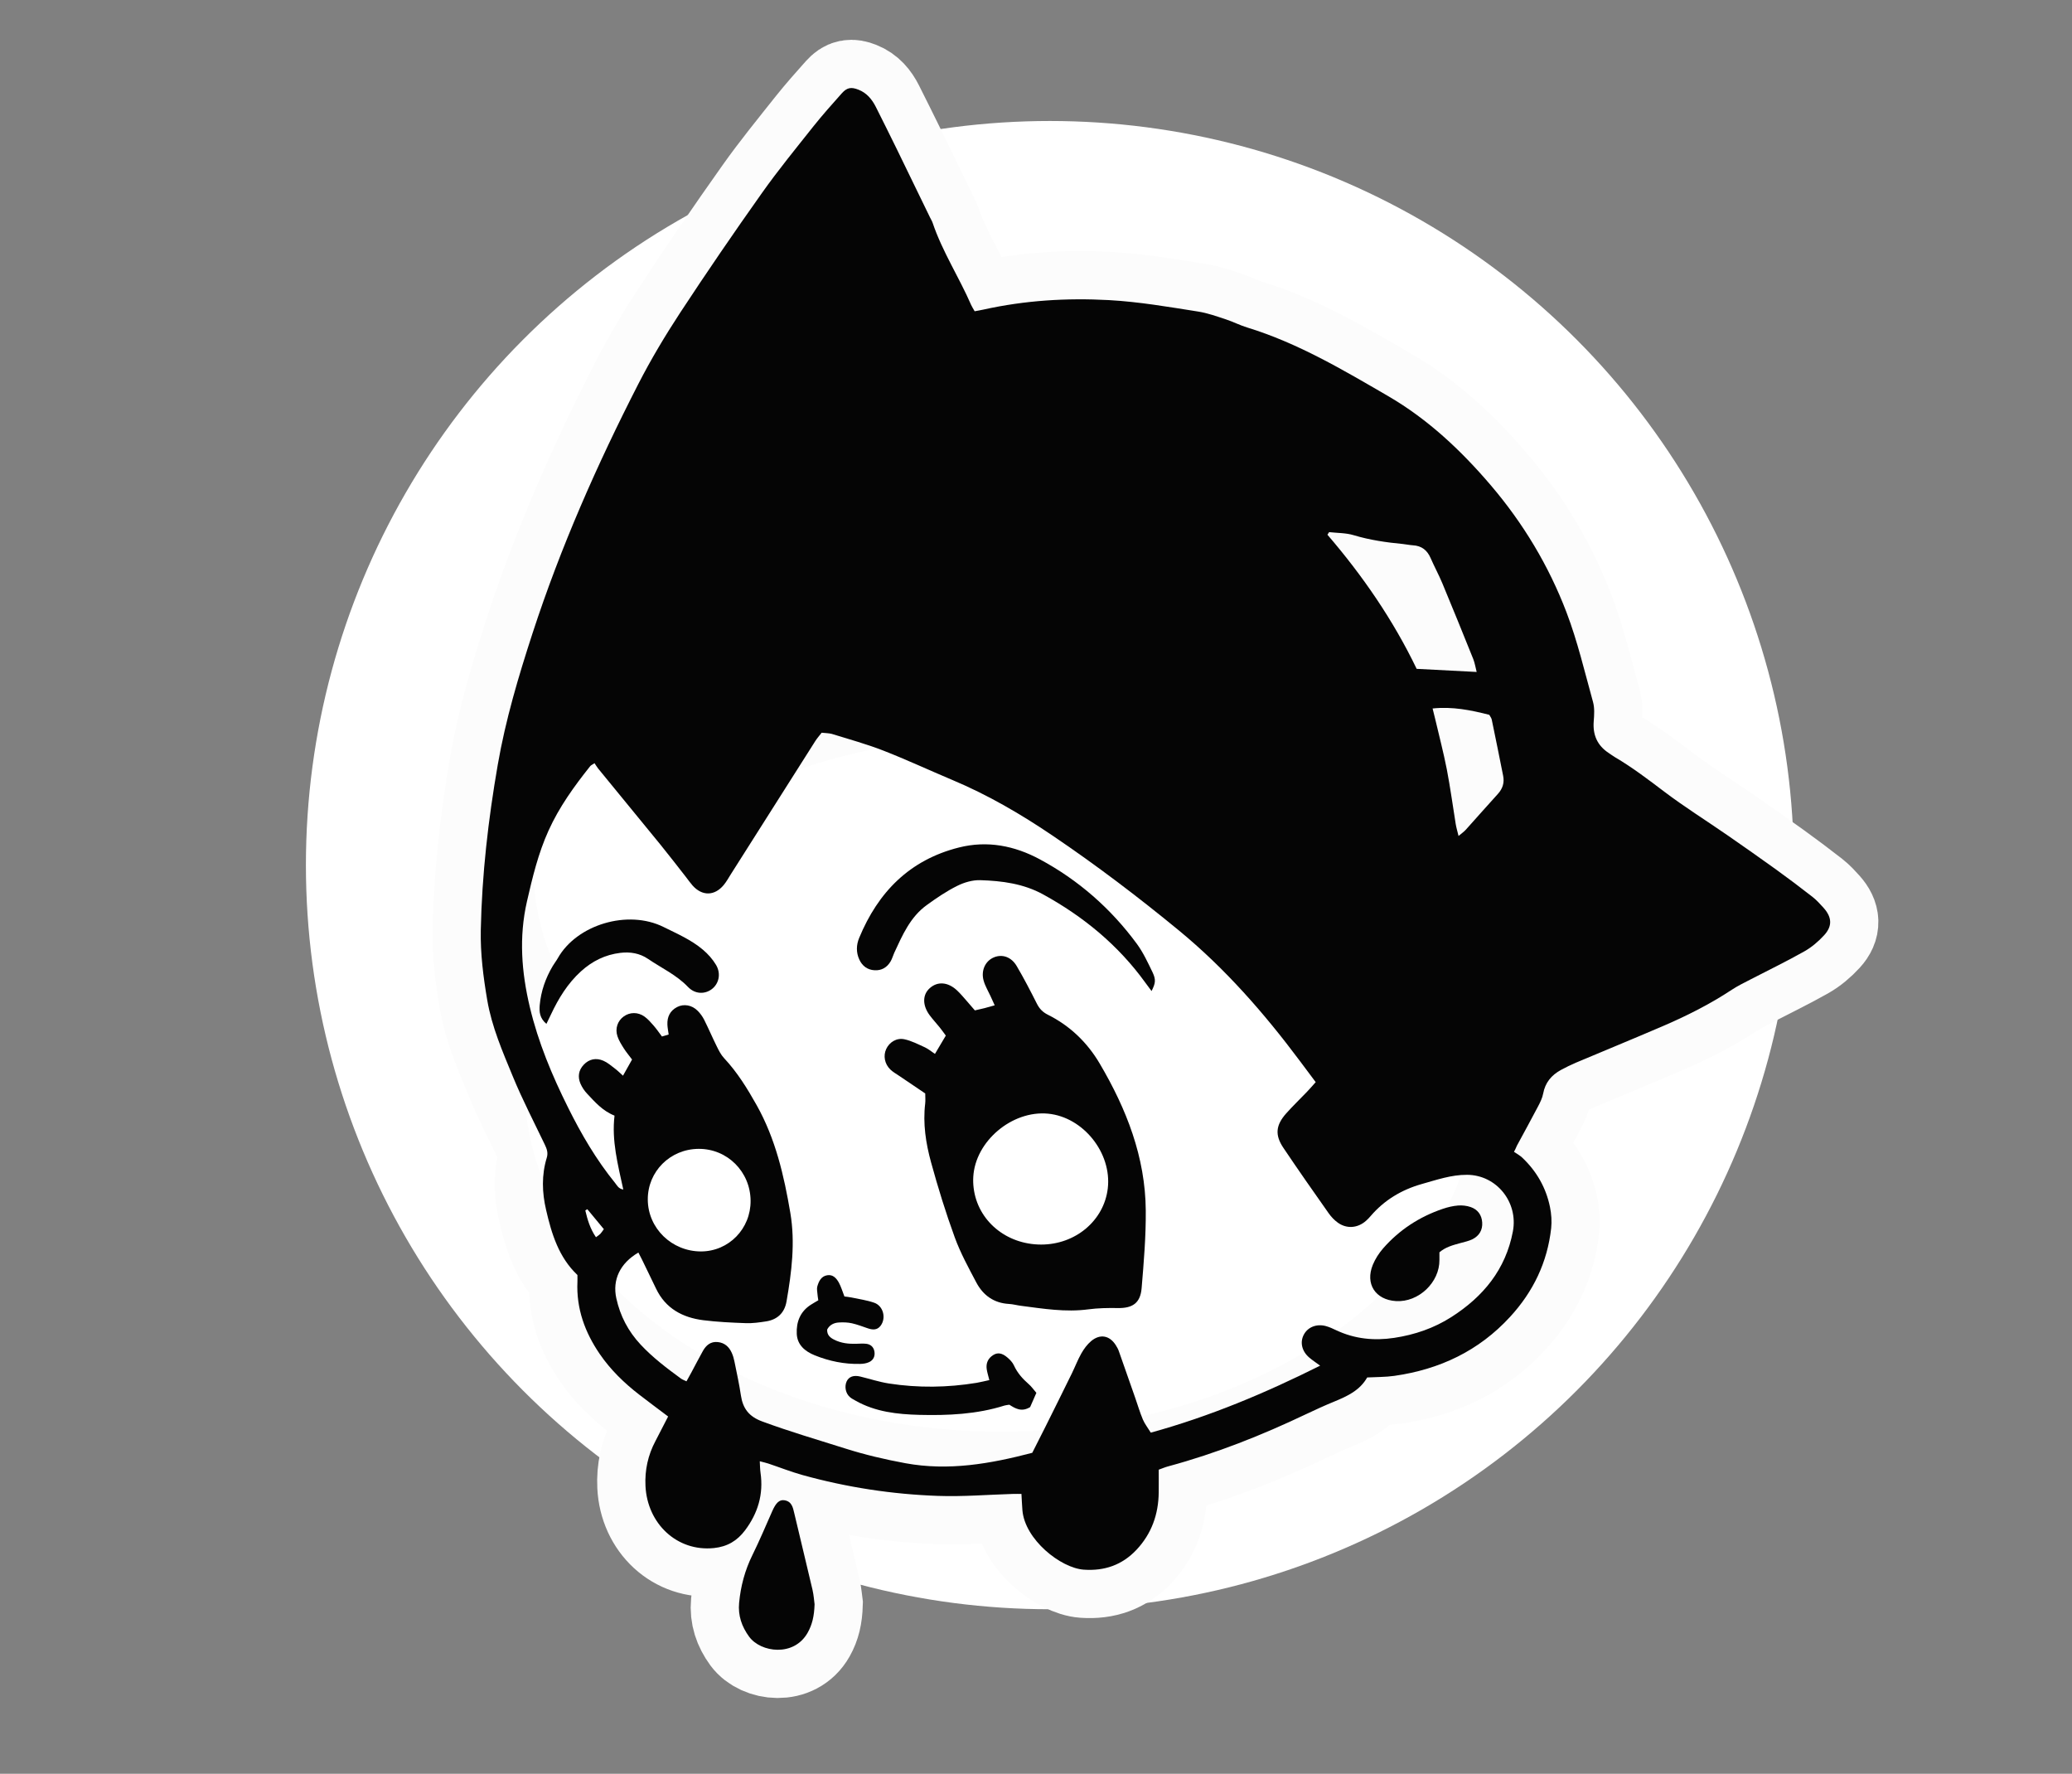
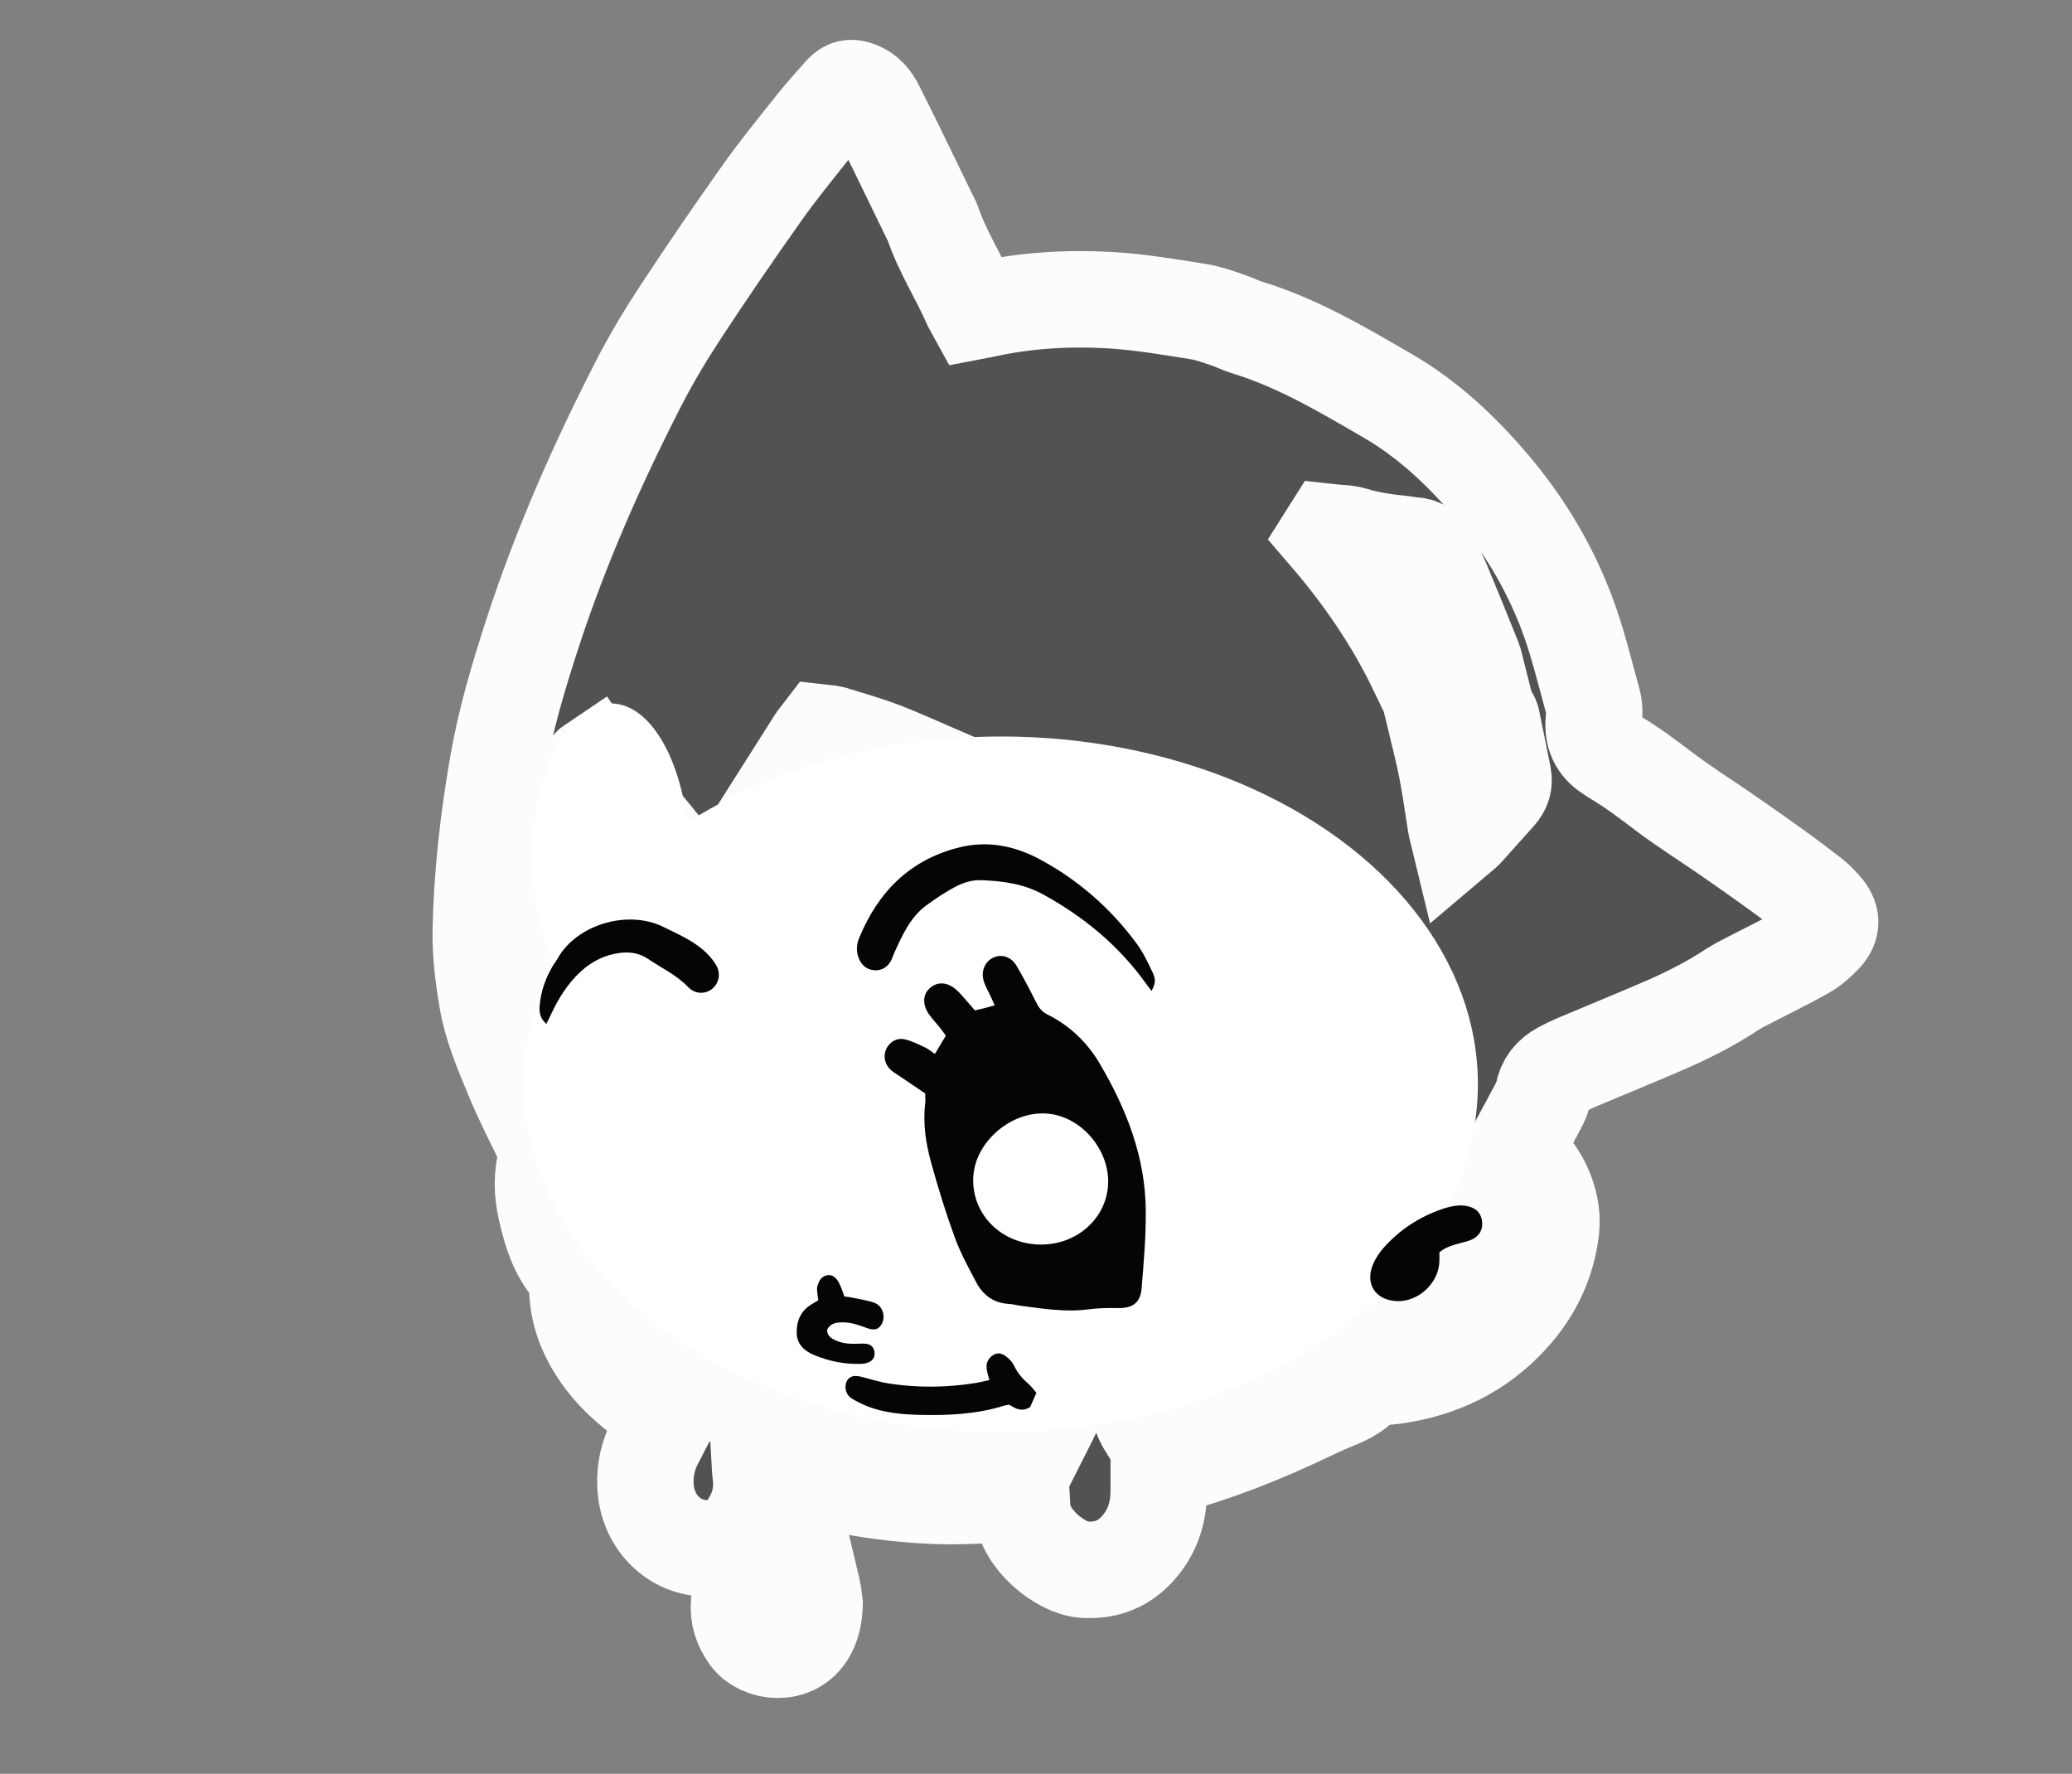
<svg xmlns="http://www.w3.org/2000/svg" version="1.1" id="Livello_1" x="0px" y="0px" viewBox="0 0 494.18 422.97" style="enable-background:new 0 0 494.18 422.97;" xml:space="preserve">
  <rect x="0" y="0" width="494.18" height="422.97" fill="#808080" stroke="none" />
  <style type="text/css">
	.st0{fill:#FFFFFF;}
	.st1{fill:#525252;stroke:#FCFCFC;stroke-width:23;stroke-miterlimit:10;}
	.st2{fill:#050505;}
</style>
  <g id="Layer_1_copia">
</g>
-   <circle class="st0" cx="250.4" cy="206.29" r="177.44" />
  <g id="Layer_1">
    <g>
      <g>
        <path class="st1" d="M159.35,337.77c-2.47-1.86-4.71-3.53-6.93-5.24c-3.58-2.77-6.81-5.91-9.37-9.65     c-3.55-5.18-5.62-10.85-5.33-17.23c0.02-0.51,0-1.02,0-1.62c-4.45-4.22-6.15-9.78-7.47-15.5c-0.97-4.15-1.11-8.34,0.16-12.47     c0.36-1.18,0.01-2.12-0.49-3.16c-2.58-5.39-5.34-10.7-7.61-16.22c-2.44-5.91-5.01-11.81-6.1-18.2     c-0.94-5.54-1.65-11.04-1.54-16.71c0.27-13.25,1.78-26.32,4.04-39.37c1.86-10.74,4.95-21.1,8.31-31.42     c6.7-20.55,15.4-40.24,25.23-59.43c2.99-5.83,6.38-11.5,9.97-16.98c6.32-9.62,12.82-19.12,19.48-28.51     c3.87-5.47,8.14-10.68,12.31-15.94c2.16-2.71,4.47-5.3,6.78-7.89c1.23-1.37,2.23-1.53,3.97-0.84c1.97,0.77,3.22,2.3,4.14,4.12     c1.69,3.36,3.37,6.73,5.02,10.1c2.66,5.43,5.29,10.88,7.93,16.31c0.19,0.4,0.44,0.77,0.58,1.19c2.32,6.89,6.32,12.99,9.2,19.62     c0.2,0.46,0.5,0.89,0.83,1.49c0.73-0.14,1.44-0.25,2.14-0.41c9.85-2.18,19.8-2.8,29.89-2.25c7.18,0.4,14.22,1.62,21.27,2.73     c2.24,0.35,4.42,1.14,6.59,1.85c1.75,0.57,3.4,1.44,5.17,1.97c12.04,3.7,22.78,10.08,33.56,16.34     c9.48,5.51,17.36,12.93,24.46,21.24c7.74,9.07,13.83,19.19,18.06,30.28c2.65,6.94,4.35,14.24,6.34,21.41     c0.4,1.45,0.29,3.08,0.17,4.61c-0.26,3.26,0.86,5.78,3.58,7.57c0.49,0.32,0.96,0.68,1.48,0.99c4.14,2.43,7.94,5.33,11.77,8.23     c4.87,3.68,10.07,6.93,15.1,10.41c3.88,2.68,7.75,5.41,11.58,8.16c2.92,2.11,5.81,4.28,8.65,6.5c0.98,0.77,1.84,1.71,2.68,2.65     c1.97,2.21,2.12,4.32,0.12,6.5c-1.37,1.5-3,2.89-4.77,3.88c-4.23,2.39-8.63,4.51-12.95,6.75c-1.44,0.75-2.91,1.46-4.26,2.35     c-5.26,3.47-10.85,6.29-16.63,8.76c-6.85,2.94-13.74,5.77-20.6,8.66c-1.22,0.52-2.41,1.11-3.58,1.74     c-2.25,1.23-3.75,3.01-4.23,5.63c-0.2,1.06-0.71,2.09-1.22,3.06c-1.64,3.14-3.36,6.24-5.04,9.36c-0.17,0.31-0.25,0.67-0.7,1.46     c0.66,0.46,1.4,0.85,1.98,1.4c3.42,3.24,5.67,7.17,6.61,11.78c0.33,1.63,0.46,3.39,0.28,5.05c-0.9,8.11-4.26,15.1-9.79,21.12     c-7.47,8.14-16.82,12.54-27.62,14.08c-2.1,0.3-4.25,0.26-6.47,0.38c-1.75,3.09-4.75,4.47-7.86,5.75     c-2.25,0.92-4.47,1.94-6.67,2.98c-10.62,5.06-21.51,9.38-32.87,12.45c-0.77,0.2-1.5,0.52-2.32,0.81c0,1.9,0.02,3.66,0,5.42     c-0.06,5.22-1.69,9.84-5.31,13.69c-3.42,3.63-7.64,5.08-12.57,4.73c-5.52-0.39-14.06-7.2-14.63-14.17     c-0.1-1.24-0.15-2.47-0.23-3.89c-0.71,0-1.35-0.02-1.98,0c-5.98,0.18-11.96,0.68-17.92,0.47c-10.94-0.38-21.75-2.04-32.31-4.97     c-2.76-0.77-5.44-1.83-8.16-2.74c-0.54-0.18-1.11-0.3-2.04-0.55c0.06,1.07,0.06,1.92,0.18,2.75c0.74,5.11-0.62,9.63-3.69,13.72     c-1.87,2.49-4.23,3.9-7.42,4.23c-8.8,0.91-15.91-5.83-16.33-14.82c-0.18-3.75,0.59-7.33,2.37-10.68     C157.3,341.78,158.26,339.88,159.35,337.77z M195.97,174.72c-0.55,0.72-1.1,1.32-1.52,1.99c-6.73,10.58-13.43,21.18-20.15,31.77     c-0.55,0.87-1.05,1.79-1.71,2.58c-2.19,2.62-5.14,2.64-7.41,0.09c-0.54-0.61-1-1.27-1.5-1.92c-2.05-2.61-4.07-5.25-6.16-7.82     c-4.94-6.06-9.91-12.1-14.86-18.15c-0.32-0.4-0.57-0.85-0.86-1.27c-0.56,0.38-0.86,0.49-1.02,0.69     c-3.83,4.8-7.41,9.76-9.95,15.38c-2.45,5.41-3.83,11.13-5.15,16.9c-1.94,8.51-1.3,16.84,0.69,25.2c2,8.39,5.29,16.26,9.12,23.94     c3.16,6.36,6.73,12.46,11.22,17.99c0.46,0.57,0.78,1.36,1.95,1.56c-1.29-5.95-2.81-11.67-2.09-17.62     c-2.9-1.16-4.68-3.27-6.54-5.24c-0.65-0.68-1.2-1.51-1.58-2.38c-0.7-1.62-0.47-3.21,0.77-4.52c1.31-1.38,2.96-1.69,4.67-0.96     c0.99,0.42,1.85,1.17,2.73,1.84c0.63,0.47,1.18,1.02,1.97,1.73c0.81-1.45,1.48-2.64,2.16-3.85c-0.72-0.97-1.39-1.76-1.94-2.62     c-0.58-0.93-1.2-1.88-1.54-2.92c-0.62-1.85,0.04-3.69,1.49-4.73c1.45-1.05,3.39-1.1,4.97,0.04c0.82,0.59,1.51,1.39,2.19,2.17     c0.67,0.77,1.25,1.62,1.96,2.57c0.54-0.17,1.05-0.31,1.6-0.47c-0.12-0.91-0.27-1.63-0.3-2.36c-0.08-1.85,0.63-3.32,2.32-4.2     c1.58-0.81,3.52-0.49,4.89,0.89c0.62,0.62,1.16,1.36,1.55,2.13c1.06,2.11,1.98,4.28,3.03,6.39c0.48,0.98,1,2,1.73,2.78     c3.16,3.37,5.54,7.24,7.79,11.25c4.48,8,6.5,16.74,8.01,25.65c1.2,7.1,0.31,14.12-0.91,21.13c-0.47,2.7-2.17,4.32-4.87,4.74     c-1.6,0.25-3.23,0.48-4.84,0.42c-3.39-0.12-6.78-0.28-10.14-0.7c-4.95-0.63-9-2.79-11.26-7.52c-1.12-2.32-2.24-4.64-3.37-6.96     c-0.27-0.55-0.56-1.09-0.85-1.65c-4.35,2.52-6.24,6.49-5.26,10.92c0.92,4.2,2.84,7.86,5.79,11.02c2.89,3.1,6.24,5.63,9.63,8.11     c0.34,0.25,0.76,0.38,1.31,0.65c0.4-0.71,0.75-1.34,1.09-1.97c0.94-1.75,1.85-3.52,2.82-5.26c0.77-1.38,1.87-2.31,3.56-2.13     c1.62,0.17,2.69,1.13,3.33,2.57c0.3,0.66,0.51,1.39,0.65,2.11c0.54,2.68,1.13,5.34,1.53,8.04c0.47,3.14,1.93,5.05,5.08,6.21     c6.51,2.41,13.17,4.35,19.77,6.44c4.72,1.5,9.5,2.62,14.38,3.52c10.31,1.89,20.24,0.14,30.26-2.48c1.02-2.02,2.09-4.11,3.15-6.23     c2.1-4.23,4.21-8.44,6.28-12.68c0.78-1.59,1.41-3.26,2.28-4.8c0.61-1.07,1.38-2.12,2.32-2.92c2.16-1.82,4.47-1.36,5.94,1.04     c0.27,0.44,0.53,0.89,0.69,1.38c1.31,3.68,2.6,7.37,3.88,11.06c0.61,1.74,1.13,3.52,1.84,5.21c0.44,1.04,1.18,1.97,1.89,3.13     c14.11-3.89,27.28-9.42,40.39-15.97c-1.02-0.76-1.87-1.3-2.63-1.96c-1.73-1.5-2.21-3.58-1.3-5.37c0.94-1.85,3.05-2.72,5.3-2.11     c0.85,0.23,1.66,0.61,2.46,0.99c4.42,2.09,9.06,2.54,13.83,1.82c4.88-0.73,9.51-2.32,13.65-4.97     c7.55-4.83,12.94-11.3,14.66-20.42c1.31-6.97-3.9-13.46-10.94-13.49c-3.76-0.02-7.26,1.21-10.8,2.2     c-4.8,1.36-8.93,3.83-12.2,7.65c-0.33,0.39-0.69,0.77-1.08,1.11c-1.98,1.76-4.58,1.98-6.72,0.46c-0.82-0.59-1.57-1.37-2.16-2.2     c-3.65-5.18-7.3-10.38-10.83-15.64c-2.07-3.07-1.83-5.42,0.67-8.23c1.57-1.76,3.28-3.4,4.91-5.1c0.7-0.73,1.36-1.49,2.12-2.35     c-1.35-1.8-2.57-3.44-3.8-5.08c-8.51-11.39-17.83-22.04-28.83-31.09c-9.69-7.97-19.68-15.55-30.09-22.59     c-7.59-5.14-15.48-9.74-23.96-13.3c-5.51-2.32-10.93-4.85-16.5-7.02c-3.98-1.55-8.12-2.68-12.2-3.95     C197.66,174.81,196.83,174.82,195.97,174.72z M317,126.89c-0.13,0.2-0.27,0.41-0.4,0.62c8.43,9.8,15.69,20.37,21.28,31.98     c4.82,0.25,9.42,0.49,14.31,0.74c-0.3-1.18-0.46-2.2-0.83-3.12c-2.42-6.02-4.86-12.03-7.35-18.01c-0.85-2.04-1.92-3.99-2.8-6.02     c-0.81-1.87-2.13-2.93-4.21-3.05c-0.81-0.05-1.61-0.23-2.41-0.31c-3.97-0.38-7.88-0.94-11.73-2.1     C321.01,127.06,318.97,127.11,317,126.89z M179.02,286.32c-0.05-6.92-5.55-12.41-12.4-12.37c-6.78,0.04-12.15,5.39-12.12,12.09     c0.03,6.84,5.72,12.38,12.71,12.37C173.81,298.39,179.07,293.01,179.02,286.32z M341.68,168.94c0.23,0.95,0.43,1.71,0.61,2.47     c0.94,4.01,1.99,8,2.78,12.04c0.84,4.34,1.42,8.72,2.13,13.08c0.14,0.84,0.39,1.65,0.67,2.81c0.79-0.67,1.33-1.03,1.74-1.5     c2.56-2.84,5.08-5.72,7.66-8.55c1.13-1.25,1.56-2.66,1.24-4.28c-0.89-4.47-1.79-8.94-2.72-13.41c-0.08-0.41-0.39-0.77-0.59-1.15     C350.81,169.34,346.46,168.44,341.68,168.94z M144.02,293.1c-1.38-1.67-2.66-3.22-3.94-4.76c-0.16,0.1-0.32,0.2-0.48,0.3     c0.52,2.21,1.15,4.36,2.54,6.38c0.48-0.36,0.79-0.54,1.04-0.8C143.43,293.96,143.61,293.65,144.02,293.1z" />
        <path class="st1" d="M194.28,382.54c-0.09,2.85-0.57,4.87-1.66,6.8c-3.27,5.79-11.17,4.71-13.94,0.95     c-1.78-2.43-2.68-5.07-2.4-8.06c0.37-4,1.39-7.81,3.18-11.43c1.69-3.43,3.18-6.97,4.73-10.47c0.85-1.93,1.67-2.77,2.87-2.59     c1.74,0.25,2.05,1.66,2.37,3.06c1.44,6.09,2.92,12.17,4.35,18.27C194.09,380.42,194.18,381.83,194.28,382.54z" />
-         <path class="st1" d="M220.67,260.74c-2.04-1.37-4.11-2.77-6.17-4.17c-0.73-0.5-1.52-0.93-2.15-1.54     c-1.37-1.33-1.73-3.28-0.99-4.88c0.74-1.61,2.46-2.74,4.35-2.33c1.69,0.36,3.28,1.2,4.88,1.92c0.78,0.36,1.47,0.94,2.4,1.57     c0.9-1.53,1.72-2.89,2.59-4.37c-0.54-0.73-0.99-1.38-1.49-1.99c-0.78-0.98-1.65-1.89-2.39-2.9c-1.73-2.36-1.69-4.86,0.04-6.41     c1.87-1.69,4.37-1.5,6.54,0.55c0.86,0.81,1.61,1.73,2.39,2.61c0.58,0.66,1.15,1.33,1.84,2.13c0.78-0.18,1.56-0.35,2.32-0.54     c0.7-0.18,1.39-0.39,2.41-0.67c-0.4-0.87-0.72-1.57-1.03-2.26c-0.55-1.2-1.26-2.36-1.61-3.62c-0.68-2.42,0.41-4.7,2.44-5.55     c1.99-0.84,4.17-0.13,5.46,2.09c1.72,2.92,3.28,5.94,4.81,8.97c0.6,1.19,1.38,1.99,2.56,2.59c5.3,2.64,9.42,6.6,12.41,11.66     c6.38,10.82,10.9,22.31,10.99,35.06c0.05,6.17-0.47,12.36-0.99,18.53c-0.3,3.53-2.16,4.78-5.67,4.72c-2.35-0.04-4.73,0-7.06,0.31     c-5.42,0.72-10.74-0.16-16.07-0.85c-0.95-0.12-1.89-0.39-2.84-0.44c-3.59-0.2-6.15-2.05-7.77-5.09     c-1.86-3.52-3.79-7.04-5.15-10.76c-2.15-5.88-4-11.88-5.66-17.92c-1.25-4.55-1.97-9.24-1.4-14.01     C220.75,262.39,220.67,261.65,220.67,260.74z M248.3,296.77c8.21,0.01,15.01-5.72,15.91-13.39c0.99-8.45-5.84-17-14.23-17.82     c-8.6-0.83-17.38,6.57-17.85,15.08c-0.05,0.88-0.02,1.77,0.09,2.65C233.18,291.08,239.97,296.76,248.3,296.77z" />
-         <path class="st1" d="M274.65,236.32c-0.61-0.82-1.03-1.39-1.46-1.97c-6.47-8.97-14.78-15.79-24.41-21.08     c-4.66-2.56-9.8-3.23-14.97-3.39c-1.84-0.06-3.85,0.53-5.51,1.36c-2.56,1.27-4.96,2.91-7.28,4.59     c-3.92,2.84-5.79,7.16-7.74,11.38c-0.3,0.66-0.49,1.4-0.86,2.03c-0.86,1.45-2.15,2.23-3.86,2.12c-1.7-0.11-2.9-1.02-3.61-2.55     c-0.79-1.71-0.73-3.49-0.03-5.17c4.52-10.93,12.03-18.59,23.78-21.55c6.81-1.72,13.29-0.41,19.27,2.8     c9.22,4.95,16.97,11.74,23.18,20.18c1.51,2.06,2.61,4.44,3.73,6.76C275.73,233.61,275.6,234.46,274.65,236.32z" />
        <path class="st1" d="M130.32,244.15c-1.62-1.37-1.73-2.9-1.6-4.44c0.3-3.36,1.4-6.47,3.11-9.36c0.38-0.64,0.84-1.21,1.2-1.85     c4.51-8.02,16.71-11.71,25.26-7.44c3.24,1.61,6.57,3.04,9.34,5.39c1.22,1.02,2.34,2.28,3.15,3.64c1.24,2.09,0.68,4.5-1.02,5.78     c-1.66,1.25-3.99,1.22-5.66-0.52c-2.76-2.89-6.35-4.52-9.56-6.71c-1.96-1.33-4.22-1.71-6.56-1.43c-3.64,0.43-6.73,1.97-9.44,4.43     c-3.17,2.89-5.34,6.45-7.14,10.28C131.09,242.57,130.78,243.21,130.32,244.15z" />
        <path class="st1" d="M235.96,329.09c-0.25-1.02-0.5-1.79-0.62-2.57c-0.22-1.45,0.3-2.62,1.54-3.4c1.06-0.67,2.13-0.51,3.41,0.6     c0.6,0.52,1.21,1.14,1.53,1.85c0.82,1.8,2.06,3.2,3.52,4.47c0.66,0.56,1.15,1.29,1.84,2.09c-0.55,1.26-1.08,2.45-1.49,3.4     c-2.05,1.25-3.52,0.34-4.96-0.57c-0.41,0.07-0.78,0.09-1.13,0.19c-6.63,2.1-13.52,2.4-20.34,2.23     c-5.18-0.13-10.46-0.7-15.18-3.37c-0.45-0.25-0.91-0.49-1.31-0.81c-1.08-0.87-1.42-2.56-0.83-3.82c0.53-1.11,1.67-1.52,3.23-1.14     c2.28,0.55,4.53,1.3,6.85,1.66c6.97,1.08,13.95,0.98,20.91-0.16C233.93,329.57,234.91,329.31,235.96,329.09z" />
        <path class="st1" d="M343.31,298.62c0,0.63-0.01,1.21,0,1.8c0.06,5.38-4.98,10.16-10.36,9.83c-4.92-0.3-7.4-4.11-5.52-8.67     c0.58-1.4,1.45-2.75,2.45-3.9c3.87-4.42,8.65-7.53,14.21-9.42c1.18-0.4,2.43-0.7,3.65-0.8c1-0.08,2.09,0.04,3.03,0.37     c1.67,0.58,2.63,1.88,2.74,3.67c0.12,1.79-0.7,3.17-2.28,3.98c-0.9,0.46-1.94,0.66-2.93,0.94     C346.54,296.9,344.77,297.36,343.31,298.62z" />
        <path class="st1" d="M195.17,310.06c-0.08-0.56-0.18-1.05-0.21-1.56c-0.05-0.58-0.18-1.21-0.03-1.74     c0.35-1.23,0.92-2.43,2.35-2.67c1.38-0.24,2.21,0.71,2.8,1.77c0.52,0.96,0.83,2.03,1.32,3.29c0.46,0.06,1.11,0.12,1.73,0.25     c1.8,0.38,3.64,0.64,5.37,1.24c2.2,0.76,2.92,3.72,1.49,5.54c-0.82,1.04-1.9,0.94-3.02,0.56c-1.25-0.42-2.5-0.91-3.79-1.2     c-1-0.22-2.06-0.25-3.07-0.19c-1.23,0.06-2.27,0.59-2.83,1.69c-0.05,1.33,0.74,1.95,1.71,2.43c1.63,0.82,3.38,1.01,5.17,0.96     c0.81-0.02,1.63-0.09,2.43,0c1.05,0.12,1.77,0.76,1.96,1.82c0.2,1.13-0.24,2.09-1.28,2.56c-0.65,0.3-1.42,0.41-2.14,0.42     c-3.74,0.09-7.33-0.65-10.79-2.04c-2.34-0.94-4.18-2.48-4.31-5.12c-0.14-2.85,0.84-5.38,3.43-6.99     C193.97,310.75,194.54,310.43,195.17,310.06z" />
      </g>
      <ellipse class="st0" cx="238.78" cy="258.51" rx="113.7" ry="82.89" />
      <ellipse class="st0" cx="145.72" cy="204.44" rx="18.67" ry="36.7" />
      <g>
-         <path class="st2" d="M159.35,337.77c-2.47-1.86-4.71-3.53-6.93-5.24c-3.58-2.77-6.81-5.91-9.37-9.65     c-3.55-5.18-5.62-10.85-5.33-17.23c0.02-0.51,0-1.02,0-1.62c-4.45-4.22-6.15-9.78-7.47-15.5c-0.97-4.15-1.11-8.34,0.16-12.47     c0.36-1.18,0.01-2.12-0.49-3.16c-2.58-5.39-5.34-10.7-7.61-16.22c-2.44-5.91-5.01-11.81-6.1-18.2     c-0.94-5.54-1.65-11.04-1.54-16.71c0.27-13.25,1.78-26.32,4.04-39.37c1.86-10.74,4.95-21.1,8.31-31.42     c6.7-20.55,15.4-40.24,25.23-59.43c2.99-5.83,6.38-11.5,9.97-16.98c6.32-9.62,12.82-19.12,19.48-28.51     c3.87-5.47,8.14-10.68,12.31-15.94c2.16-2.71,4.47-5.3,6.78-7.89c1.23-1.37,2.23-1.53,3.97-0.84c1.97,0.77,3.22,2.3,4.14,4.12     c1.69,3.36,3.37,6.73,5.02,10.1c2.66,5.43,5.29,10.88,7.93,16.31c0.19,0.4,0.44,0.77,0.58,1.19c2.32,6.89,6.32,12.99,9.2,19.62     c0.2,0.46,0.5,0.89,0.83,1.49c0.73-0.14,1.44-0.25,2.14-0.41c9.85-2.18,19.8-2.8,29.89-2.25c7.18,0.4,14.22,1.62,21.27,2.73     c2.24,0.35,4.42,1.14,6.59,1.85c1.75,0.57,3.4,1.44,5.17,1.97c12.04,3.7,22.78,10.08,33.56,16.34     c9.48,5.51,17.36,12.93,24.46,21.24c7.74,9.07,13.83,19.19,18.06,30.28c2.65,6.94,4.35,14.24,6.34,21.41     c0.4,1.45,0.29,3.08,0.17,4.61c-0.26,3.26,0.86,5.78,3.58,7.57c0.49,0.32,0.96,0.68,1.48,0.99c4.14,2.43,7.94,5.33,11.77,8.23     c4.87,3.68,10.07,6.93,15.1,10.41c3.88,2.68,7.75,5.41,11.58,8.16c2.92,2.11,5.81,4.28,8.65,6.5c0.98,0.77,1.84,1.71,2.68,2.65     c1.97,2.21,2.12,4.32,0.12,6.5c-1.37,1.5-3,2.89-4.77,3.88c-4.23,2.39-8.63,4.51-12.95,6.75c-1.44,0.75-2.91,1.46-4.26,2.35     c-5.26,3.47-10.85,6.29-16.63,8.76c-6.85,2.94-13.74,5.77-20.6,8.66c-1.22,0.52-2.41,1.11-3.58,1.74     c-2.25,1.23-3.75,3.01-4.23,5.63c-0.2,1.06-0.71,2.09-1.22,3.06c-1.64,3.14-3.36,6.24-5.04,9.36c-0.17,0.31-0.25,0.67-0.7,1.46     c0.66,0.46,1.4,0.85,1.98,1.4c3.42,3.24,5.67,7.17,6.61,11.78c0.33,1.63,0.46,3.39,0.28,5.05c-0.9,8.11-4.26,15.1-9.79,21.12     c-7.47,8.14-16.82,12.54-27.62,14.08c-2.1,0.3-4.25,0.26-6.47,0.38c-1.75,3.09-4.75,4.47-7.86,5.75     c-2.25,0.92-4.47,1.94-6.67,2.98c-10.62,5.06-21.51,9.38-32.87,12.45c-0.77,0.2-1.5,0.52-2.32,0.81c0,1.9,0.02,3.66,0,5.42     c-0.06,5.22-1.69,9.84-5.31,13.69c-3.42,3.63-7.64,5.08-12.57,4.73c-5.52-0.39-14.06-7.2-14.63-14.17     c-0.1-1.24-0.15-2.47-0.23-3.89c-0.71,0-1.35-0.02-1.98,0c-5.98,0.18-11.96,0.68-17.92,0.47c-10.94-0.38-21.75-2.04-32.31-4.97     c-2.76-0.77-5.44-1.83-8.16-2.74c-0.54-0.18-1.11-0.3-2.04-0.55c0.06,1.07,0.06,1.92,0.18,2.75c0.74,5.11-0.62,9.63-3.69,13.72     c-1.87,2.49-4.23,3.9-7.42,4.23c-8.8,0.91-15.91-5.83-16.33-14.82c-0.18-3.75,0.59-7.33,2.37-10.68     C157.3,341.78,158.26,339.88,159.35,337.77z M195.97,174.72c-0.55,0.72-1.1,1.32-1.52,1.99c-6.73,10.58-13.43,21.18-20.15,31.77     c-0.55,0.87-1.05,1.79-1.71,2.58c-2.19,2.62-5.14,2.64-7.41,0.09c-0.54-0.61-1-1.27-1.5-1.92c-2.05-2.61-4.07-5.25-6.16-7.82     c-4.94-6.06-9.91-12.1-14.86-18.15c-0.32-0.4-0.57-0.85-0.86-1.27c-0.56,0.38-0.86,0.49-1.02,0.69     c-3.83,4.8-7.41,9.76-9.95,15.38c-2.45,5.41-3.83,11.13-5.15,16.9c-1.94,8.51-1.3,16.84,0.69,25.2c2,8.39,5.29,16.26,9.12,23.94     c3.16,6.36,6.73,12.46,11.22,17.99c0.46,0.57,0.78,1.36,1.95,1.56c-1.29-5.95-2.81-11.67-2.09-17.62     c-2.9-1.16-4.68-3.27-6.54-5.24c-0.65-0.68-1.2-1.51-1.58-2.38c-0.7-1.62-0.47-3.21,0.77-4.52c1.31-1.38,2.96-1.69,4.67-0.96     c0.99,0.42,1.85,1.17,2.73,1.84c0.63,0.47,1.18,1.02,1.97,1.73c0.81-1.45,1.48-2.64,2.16-3.85c-0.72-0.97-1.39-1.76-1.94-2.62     c-0.58-0.93-1.2-1.88-1.54-2.92c-0.62-1.85,0.04-3.69,1.49-4.73c1.45-1.05,3.39-1.1,4.97,0.04c0.82,0.59,1.51,1.39,2.19,2.17     c0.67,0.77,1.25,1.62,1.96,2.57c0.54-0.17,1.05-0.31,1.6-0.47c-0.12-0.91-0.27-1.63-0.3-2.36c-0.08-1.85,0.63-3.32,2.32-4.2     c1.58-0.81,3.52-0.49,4.89,0.89c0.62,0.62,1.16,1.36,1.55,2.13c1.06,2.11,1.98,4.28,3.03,6.39c0.48,0.98,1,2,1.73,2.78     c3.16,3.37,5.54,7.24,7.79,11.25c4.48,8,6.5,16.74,8.01,25.65c1.2,7.1,0.31,14.12-0.91,21.13c-0.47,2.7-2.17,4.32-4.87,4.74     c-1.6,0.25-3.23,0.48-4.84,0.42c-3.39-0.12-6.78-0.28-10.14-0.7c-4.95-0.63-9-2.79-11.26-7.52c-1.12-2.32-2.24-4.64-3.37-6.96     c-0.27-0.55-0.56-1.09-0.85-1.65c-4.35,2.52-6.24,6.49-5.26,10.92c0.92,4.2,2.84,7.86,5.79,11.02c2.89,3.1,6.24,5.63,9.63,8.11     c0.34,0.25,0.76,0.38,1.31,0.65c0.4-0.71,0.75-1.34,1.09-1.97c0.94-1.75,1.85-3.52,2.82-5.26c0.77-1.38,1.87-2.31,3.56-2.13     c1.62,0.17,2.69,1.13,3.33,2.57c0.3,0.66,0.51,1.39,0.65,2.11c0.54,2.68,1.13,5.34,1.53,8.04c0.47,3.14,1.93,5.05,5.08,6.21     c6.51,2.41,13.17,4.35,19.77,6.44c4.72,1.5,9.5,2.62,14.38,3.52c10.31,1.89,20.24,0.14,30.26-2.48c1.02-2.02,2.09-4.11,3.15-6.23     c2.1-4.23,4.21-8.44,6.28-12.68c0.78-1.59,1.41-3.26,2.28-4.8c0.61-1.07,1.38-2.12,2.32-2.92c2.16-1.82,4.47-1.36,5.94,1.04     c0.27,0.44,0.53,0.89,0.69,1.38c1.31,3.68,2.6,7.37,3.88,11.06c0.61,1.74,1.13,3.52,1.84,5.21c0.44,1.04,1.18,1.97,1.89,3.13     c14.11-3.89,27.28-9.42,40.39-15.97c-1.02-0.76-1.87-1.3-2.63-1.96c-1.73-1.5-2.21-3.58-1.3-5.37c0.94-1.85,3.05-2.72,5.3-2.11     c0.85,0.23,1.66,0.61,2.46,0.99c4.42,2.09,9.06,2.54,13.83,1.82c4.88-0.73,9.51-2.32,13.65-4.97     c7.55-4.83,12.94-11.3,14.66-20.42c1.31-6.97-3.9-13.46-10.94-13.49c-3.76-0.02-7.26,1.21-10.8,2.2     c-4.8,1.36-8.93,3.83-12.2,7.65c-0.33,0.39-0.69,0.77-1.08,1.11c-1.98,1.76-4.58,1.98-6.72,0.46c-0.82-0.59-1.57-1.37-2.16-2.2     c-3.65-5.18-7.3-10.38-10.83-15.64c-2.07-3.07-1.83-5.42,0.67-8.23c1.57-1.76,3.28-3.4,4.91-5.1c0.7-0.73,1.36-1.49,2.12-2.35     c-1.35-1.8-2.57-3.44-3.8-5.08c-8.51-11.39-17.83-22.04-28.83-31.09c-9.69-7.97-19.68-15.55-30.09-22.59     c-7.59-5.14-15.48-9.74-23.96-13.3c-5.51-2.32-10.93-4.85-16.5-7.02c-3.98-1.55-8.12-2.68-12.2-3.95     C197.66,174.81,196.83,174.82,195.97,174.72z M317,126.89c-0.13,0.2-0.27,0.41-0.4,0.62c8.43,9.8,15.69,20.37,21.28,31.98     c4.82,0.25,9.42,0.49,14.31,0.74c-0.3-1.18-0.46-2.2-0.83-3.12c-2.42-6.02-4.86-12.03-7.35-18.01c-0.85-2.04-1.92-3.99-2.8-6.02     c-0.81-1.87-2.13-2.93-4.21-3.05c-0.81-0.05-1.61-0.23-2.41-0.31c-3.97-0.38-7.88-0.94-11.73-2.1     C321.01,127.06,318.97,127.11,317,126.89z M179.02,286.32c-0.05-6.92-5.55-12.41-12.4-12.37c-6.78,0.04-12.15,5.39-12.12,12.09     c0.03,6.84,5.72,12.38,12.71,12.37C173.81,298.39,179.07,293.01,179.02,286.32z M341.68,168.94c0.23,0.95,0.43,1.71,0.61,2.47     c0.94,4.01,1.99,8,2.78,12.04c0.84,4.34,1.42,8.72,2.13,13.08c0.14,0.84,0.39,1.65,0.67,2.81c0.79-0.67,1.33-1.03,1.74-1.5     c2.56-2.84,5.08-5.72,7.66-8.55c1.13-1.25,1.56-2.66,1.24-4.28c-0.89-4.47-1.79-8.94-2.72-13.41c-0.08-0.41-0.39-0.77-0.59-1.15     C350.81,169.34,346.46,168.44,341.68,168.94z M144.02,293.1c-1.38-1.67-2.66-3.22-3.94-4.76c-0.16,0.1-0.32,0.2-0.48,0.3     c0.52,2.21,1.15,4.36,2.54,6.38c0.48-0.36,0.79-0.54,1.04-0.8C143.43,293.96,143.61,293.65,144.02,293.1z" />
-         <path class="st2" d="M194.28,382.54c-0.09,2.85-0.57,4.87-1.66,6.8c-3.27,5.79-11.17,4.71-13.94,0.95     c-1.78-2.43-2.68-5.07-2.4-8.06c0.37-4,1.39-7.81,3.18-11.43c1.69-3.43,3.18-6.97,4.73-10.47c0.85-1.93,1.67-2.77,2.87-2.59     c1.74,0.25,2.05,1.66,2.37,3.06c1.44,6.09,2.92,12.17,4.35,18.27C194.09,380.42,194.18,381.83,194.28,382.54z" />
        <path class="st2" d="M220.67,260.74c-2.04-1.37-4.11-2.77-6.17-4.17c-0.73-0.5-1.52-0.93-2.15-1.54     c-1.37-1.33-1.73-3.28-0.99-4.88c0.74-1.61,2.46-2.74,4.35-2.33c1.69,0.36,3.28,1.2,4.88,1.92c0.78,0.36,1.47,0.94,2.4,1.57     c0.9-1.53,1.72-2.89,2.59-4.37c-0.54-0.73-0.99-1.38-1.49-1.99c-0.78-0.98-1.65-1.89-2.39-2.9c-1.73-2.36-1.69-4.86,0.04-6.41     c1.87-1.69,4.37-1.5,6.54,0.55c0.86,0.81,1.61,1.73,2.39,2.61c0.58,0.66,1.15,1.33,1.84,2.13c0.78-0.18,1.56-0.35,2.32-0.54     c0.7-0.18,1.39-0.39,2.41-0.67c-0.4-0.87-0.72-1.57-1.03-2.26c-0.55-1.2-1.26-2.36-1.61-3.62c-0.68-2.42,0.41-4.7,2.44-5.55     c1.99-0.84,4.17-0.13,5.46,2.09c1.72,2.92,3.28,5.94,4.81,8.97c0.6,1.19,1.38,1.99,2.56,2.59c5.3,2.64,9.42,6.6,12.41,11.66     c6.38,10.82,10.9,22.31,10.99,35.06c0.05,6.17-0.47,12.36-0.99,18.53c-0.3,3.53-2.16,4.78-5.67,4.72c-2.35-0.04-4.73,0-7.06,0.31     c-5.42,0.72-10.74-0.16-16.07-0.85c-0.95-0.12-1.89-0.39-2.84-0.44c-3.59-0.2-6.15-2.05-7.77-5.09     c-1.86-3.52-3.79-7.04-5.15-10.76c-2.15-5.88-4-11.88-5.66-17.92c-1.25-4.55-1.97-9.24-1.4-14.01     C220.75,262.39,220.67,261.65,220.67,260.74z M248.3,296.77c8.21,0.01,15.01-5.72,15.91-13.39c0.99-8.45-5.84-17-14.23-17.82     c-8.6-0.83-17.38,6.57-17.85,15.08c-0.05,0.88-0.02,1.77,0.09,2.65C233.18,291.08,239.97,296.76,248.3,296.77z" />
        <path class="st2" d="M274.65,236.32c-0.61-0.82-1.03-1.39-1.46-1.97c-6.47-8.97-14.78-15.79-24.41-21.08     c-4.66-2.56-9.8-3.23-14.97-3.39c-1.84-0.06-3.85,0.53-5.51,1.36c-2.56,1.27-4.96,2.91-7.28,4.59     c-3.92,2.84-5.79,7.16-7.74,11.38c-0.3,0.66-0.49,1.4-0.86,2.03c-0.86,1.45-2.15,2.23-3.86,2.12c-1.7-0.11-2.9-1.02-3.61-2.55     c-0.79-1.71-0.73-3.49-0.03-5.17c4.52-10.93,12.03-18.59,23.78-21.55c6.81-1.72,13.29-0.41,19.27,2.8     c9.22,4.95,16.97,11.74,23.18,20.18c1.51,2.06,2.61,4.44,3.73,6.76C275.73,233.61,275.6,234.46,274.65,236.32z" />
        <path class="st2" d="M130.32,244.15c-1.62-1.37-1.73-2.9-1.6-4.44c0.3-3.36,1.4-6.47,3.11-9.36c0.38-0.64,0.84-1.21,1.2-1.85     c4.51-8.02,16.71-11.71,25.26-7.44c3.24,1.61,6.57,3.04,9.34,5.39c1.22,1.02,2.34,2.28,3.15,3.64c1.24,2.09,0.68,4.5-1.02,5.78     c-1.66,1.25-3.99,1.22-5.66-0.52c-2.76-2.89-6.35-4.52-9.56-6.71c-1.96-1.33-4.22-1.71-6.56-1.43c-3.64,0.43-6.73,1.97-9.44,4.43     c-3.17,2.89-5.34,6.45-7.14,10.28C131.09,242.57,130.78,243.21,130.32,244.15z" />
-         <path class="st2" d="M235.96,329.09c-0.25-1.02-0.5-1.79-0.62-2.57c-0.22-1.45,0.3-2.62,1.54-3.4c1.06-0.67,2.13-0.51,3.41,0.6     c0.6,0.52,1.21,1.14,1.53,1.85c0.82,1.8,2.06,3.2,3.52,4.47c0.66,0.56,1.15,1.29,1.84,2.09c-0.55,1.26-1.08,2.45-1.49,3.4     c-2.05,1.25-3.52,0.34-4.96-0.57c-0.41,0.07-0.78,0.09-1.13,0.19c-6.63,2.1-13.52,2.4-20.34,2.23     c-5.18-0.13-10.46-0.7-15.18-3.37c-0.45-0.25-0.91-0.49-1.31-0.81c-1.08-0.87-1.42-2.56-0.83-3.82c0.53-1.11,1.67-1.52,3.23-1.14     c2.28,0.55,4.53,1.3,6.85,1.66c6.97,1.08,13.95,0.98,20.91-0.16C233.93,329.57,234.91,329.31,235.96,329.09z" />
+         <path class="st2" d="M235.96,329.09c-0.25-1.02-0.5-1.79-0.62-2.57c-0.22-1.45,0.3-2.62,1.54-3.4c1.06-0.67,2.13-0.51,3.41,0.6     c0.6,0.52,1.21,1.14,1.53,1.85c0.82,1.8,2.06,3.2,3.52,4.47c0.66,0.56,1.15,1.29,1.84,2.09c-0.55,1.26-1.08,2.45-1.49,3.4     c-2.05,1.25-3.52,0.34-4.96-0.57c-0.41,0.07-0.78,0.09-1.13,0.19c-6.63,2.1-13.52,2.4-20.34,2.23     c-5.18-0.13-10.46-0.7-15.18-3.37c-0.45-0.25-0.91-0.49-1.31-0.81c-1.08-0.87-1.42-2.56-0.83-3.82c0.53-1.11,1.67-1.52,3.23-1.14     c2.28,0.55,4.53,1.3,6.85,1.66c6.97,1.08,13.95,0.98,20.91-0.16z" />
        <path class="st2" d="M343.31,298.62c0,0.63-0.01,1.21,0,1.8c0.06,5.38-4.98,10.16-10.36,9.83c-4.92-0.3-7.4-4.11-5.52-8.67     c0.58-1.4,1.45-2.75,2.45-3.9c3.87-4.42,8.65-7.53,14.21-9.42c1.18-0.4,2.43-0.7,3.65-0.8c1-0.08,2.09,0.04,3.03,0.37     c1.67,0.58,2.63,1.88,2.74,3.67c0.12,1.79-0.7,3.17-2.28,3.98c-0.9,0.46-1.94,0.66-2.93,0.94     C346.54,296.9,344.77,297.36,343.31,298.62z" />
        <path class="st2" d="M195.17,310.06c-0.08-0.56-0.18-1.05-0.21-1.56c-0.05-0.58-0.18-1.21-0.03-1.74     c0.35-1.23,0.92-2.43,2.35-2.67c1.38-0.24,2.21,0.71,2.8,1.77c0.52,0.96,0.83,2.03,1.32,3.29c0.46,0.06,1.11,0.12,1.73,0.25     c1.8,0.38,3.64,0.64,5.37,1.24c2.2,0.76,2.92,3.72,1.49,5.54c-0.82,1.04-1.9,0.94-3.02,0.56c-1.25-0.42-2.5-0.91-3.79-1.2     c-1-0.22-2.06-0.25-3.07-0.19c-1.23,0.06-2.27,0.59-2.83,1.69c-0.05,1.33,0.74,1.95,1.71,2.43c1.63,0.82,3.38,1.01,5.17,0.96     c0.81-0.02,1.63-0.09,2.43,0c1.05,0.12,1.77,0.76,1.96,1.82c0.2,1.13-0.24,2.09-1.28,2.56c-0.65,0.3-1.42,0.41-2.14,0.42     c-3.74,0.09-7.33-0.65-10.79-2.04c-2.34-0.94-4.18-2.48-4.31-5.12c-0.14-2.85,0.84-5.38,3.43-6.99     C193.97,310.75,194.54,310.43,195.17,310.06z" />
      </g>
    </g>
  </g>
</svg>